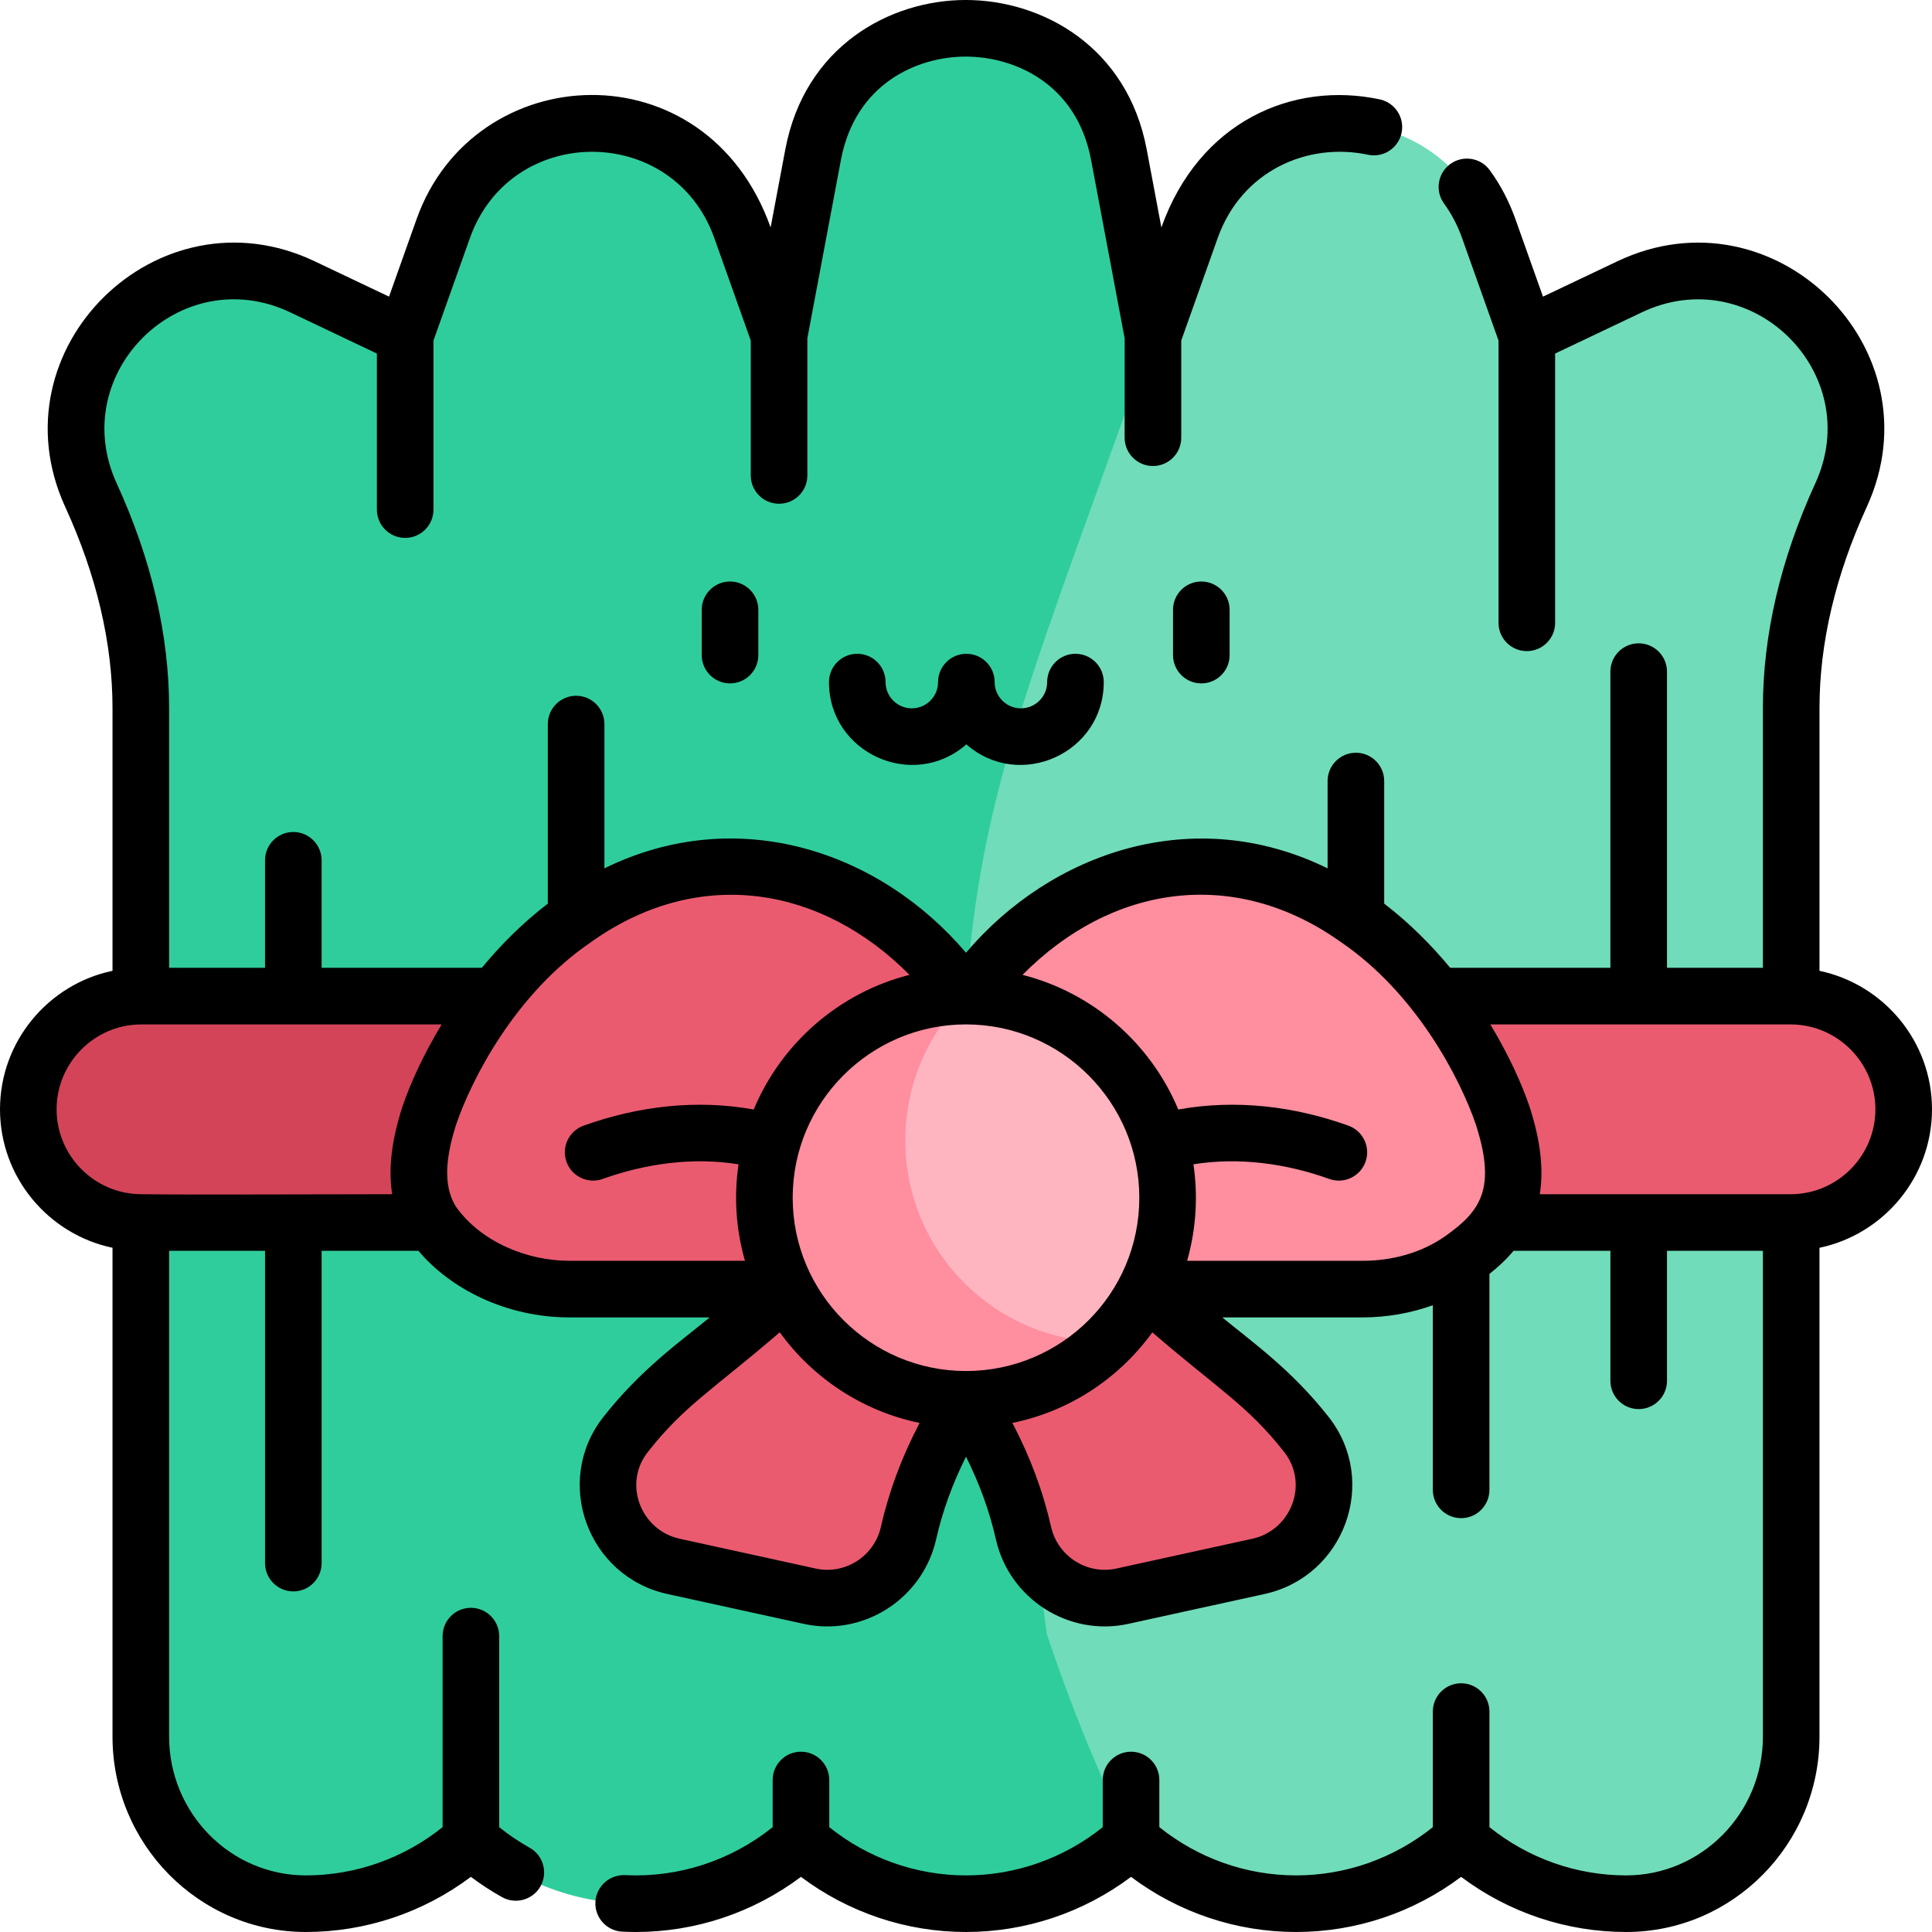
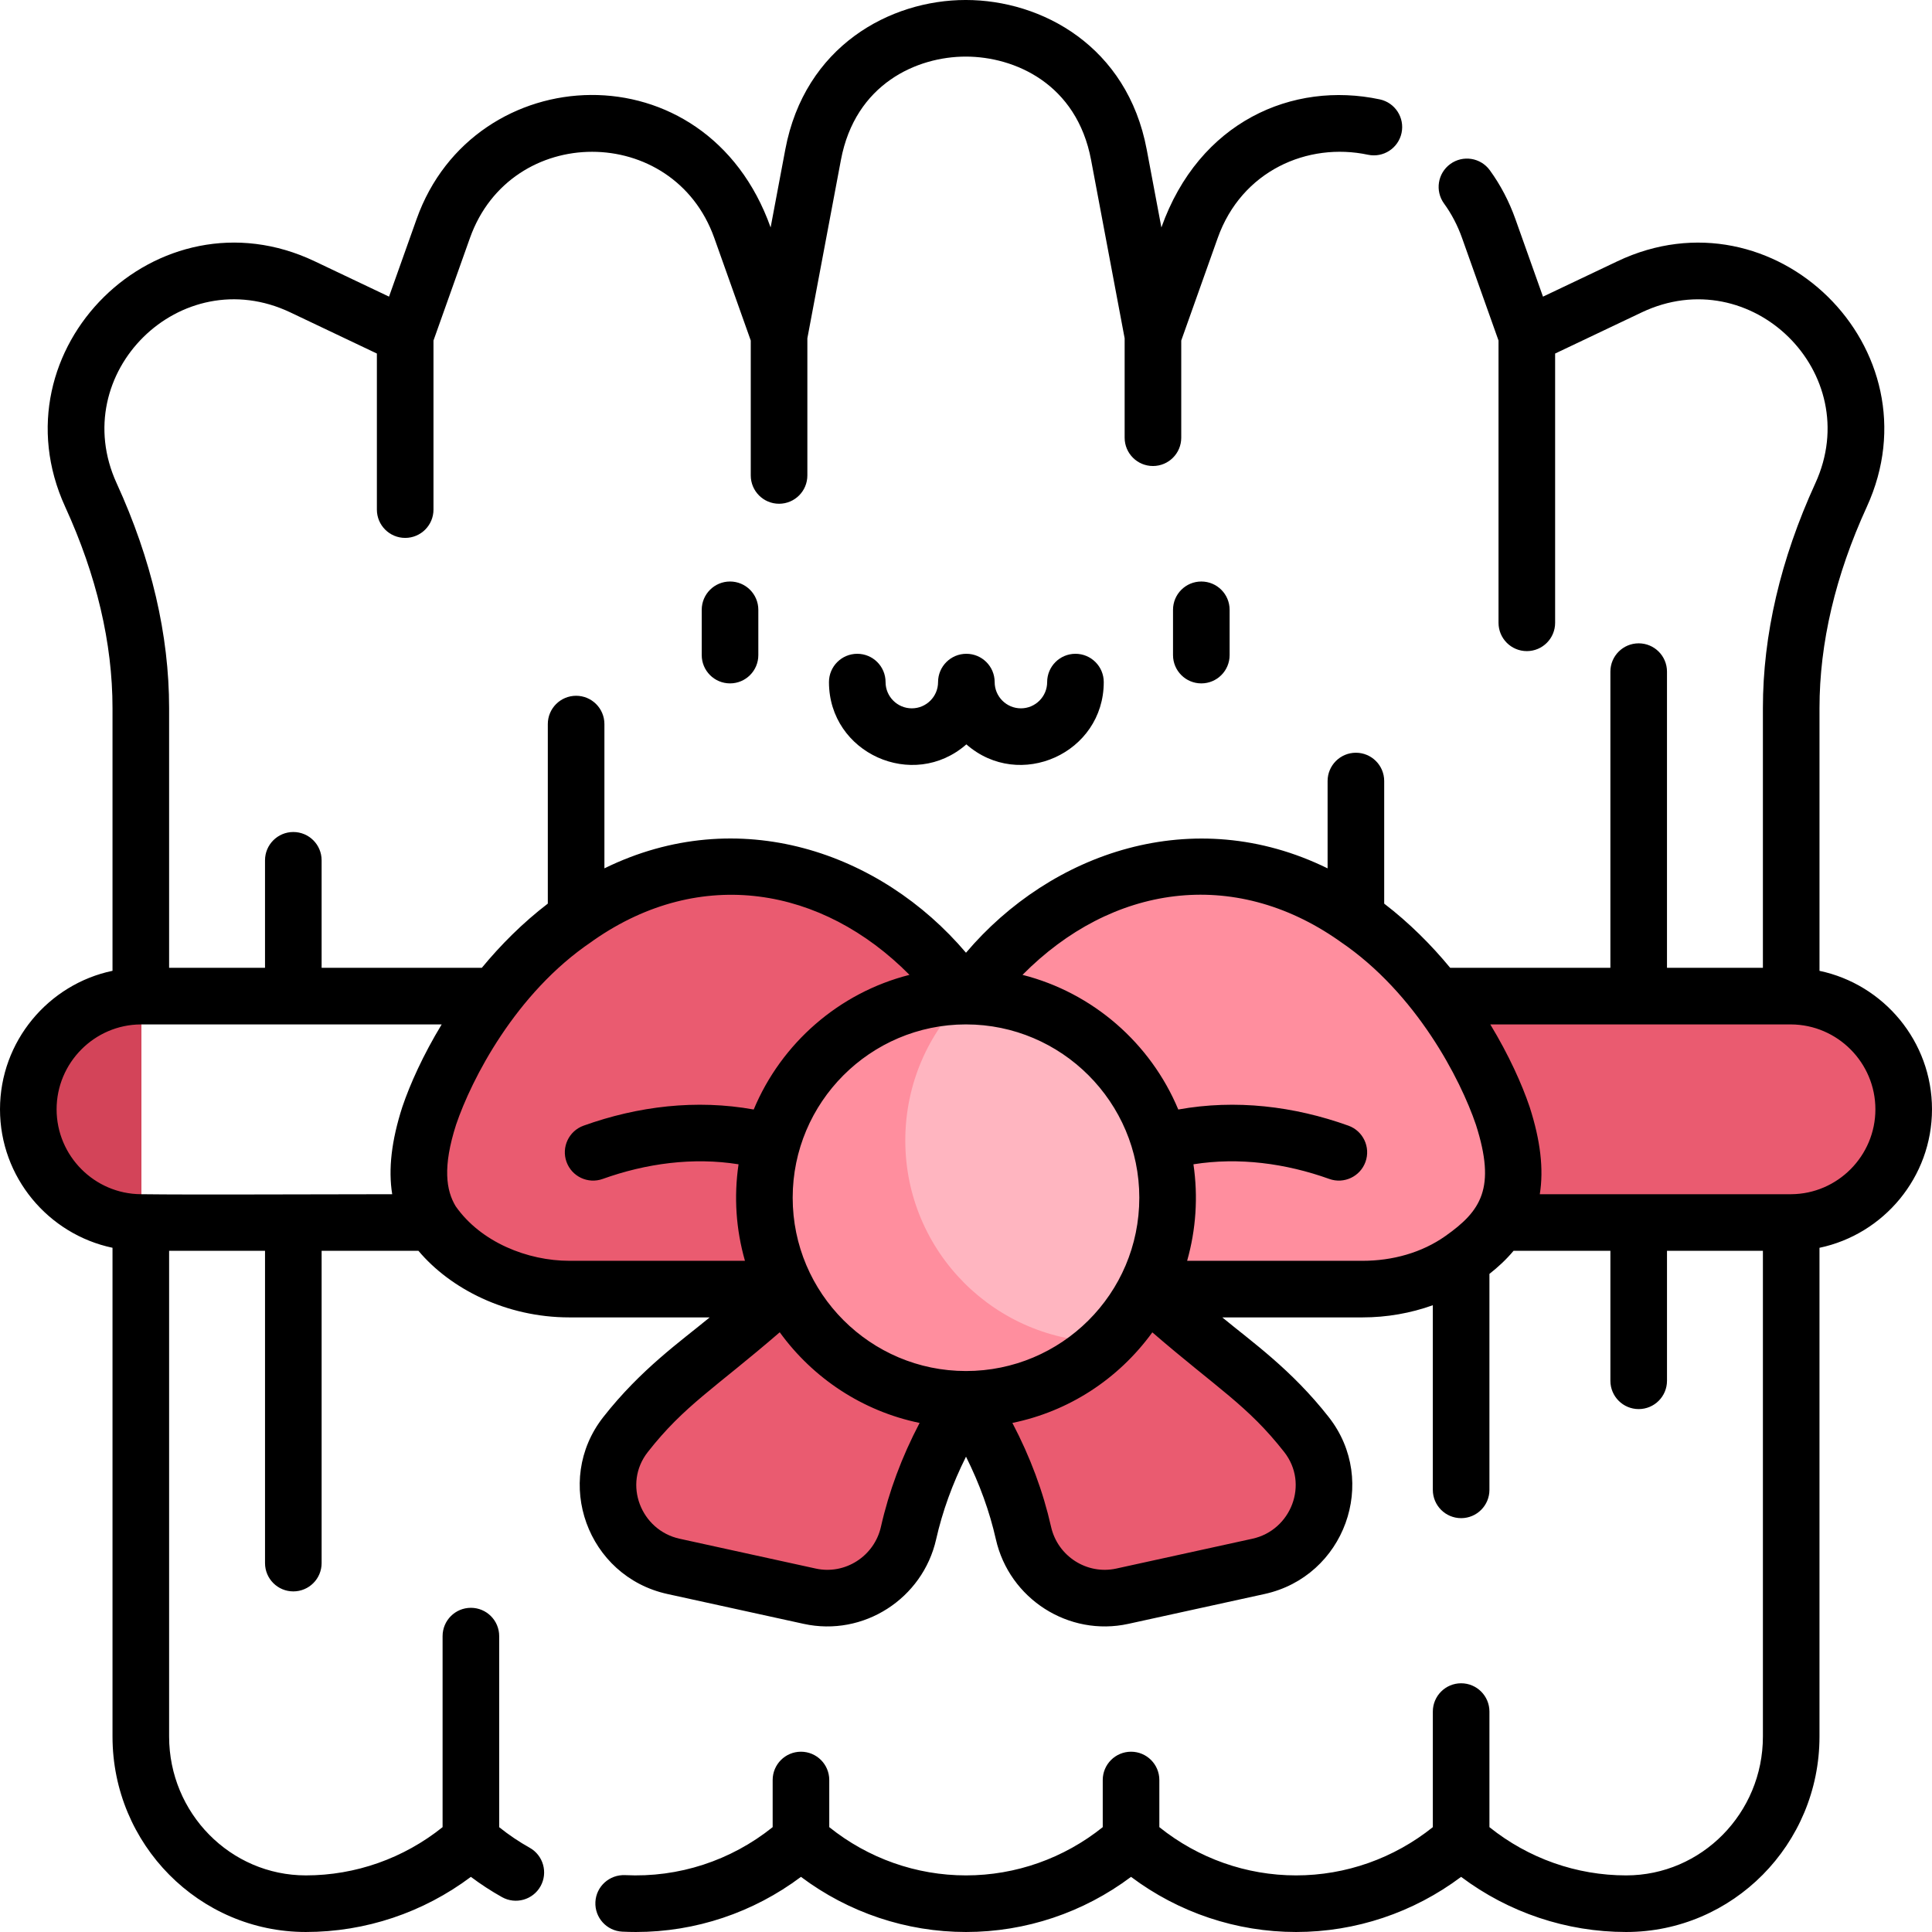
<svg xmlns="http://www.w3.org/2000/svg" id="Capa_1" enable-background="new 0 0 512 512" viewBox="0 0 512 512">
  <g>
    <path d="" fill="#d34459" />
    <g>
-       <path d="m431.832 76.021-27.208 12.932-10.094-28.385c-13.201-37.118-65.695-37.118-78.894 0l-10.094 28.385h-85.542v363.922l79.738 34.82c11.613 10.416 26.91 16.805 43.737 16.805s32.124-6.389 43.737-16.805c11.612 10.416 26.91 16.805 43.737 16.805 24.781 0 43.737-20.472 43.737-44.284v-272.565c0-19.585 5.063-38.648 13.217-56.454 16.206-35.392-20.692-71.995-56.071-55.176z" fill="#70dcba" />
-       <path d="m255.998 263.979c3.729-54.7 17.505-84.929 49.544-175.025l-9.023-47.944c-8.378-44.528-72.603-44.829-81.038 0l-9.021 47.944-10.094-28.385c-13.2-37.119-65.694-37.119-78.894 0l-10.094 28.385-27.209-12.935c-35.378-16.82-72.279 19.784-56.071 55.18 8.154 17.807 13.218 36.872 13.218 56.457v272.56c0 23.82 18.962 44.284 43.737 44.284 16.827 0 32.124-6.389 43.737-16.805 11.612 10.416 26.91 16.805 43.737 16.805s32.125-6.389 43.737-16.805c11.613 10.416 26.91 16.805 43.737 16.805s32.124-6.389 43.737-16.805c-8.733-17.879-16.187-36.195-22.362-54.82z" fill="#30cd9c" />
      <g>
        <path d="m474.522 263.979h-218.524v60h218.524c16.556 0 29.978-13.432 29.978-30s-13.422-30-29.978-30z" fill="#ea5b70" />
-         <path d="m37.478 263.979c-16.556 0-29.978 13.432-29.978 30s13.422 30 29.978 30h218.52v-60z" fill="#d34459" />
+         <path d="m37.478 263.979c-16.556 0-29.978 13.432-29.978 30s13.422 30 29.978 30v-60z" fill="#d34459" />
      </g>
      <g>
        <g>
          <path d="m326.637 360.931c-7.725-6.015-15.263-12.519-23.002-19.306l-47.637-77.647c-1.754-2.064-3.559-4.155-5.407-6.272-18.979-22.654-51.171-35.339-80.291-23.805-30.464 11.324-49.983 42.372-56.556 61.8-5.919 18.417-1.473 27.349 5.842 34.033 8.533 7.797 19.814 11.891 31.372 11.891h57.402c-7.739 6.787-15.272 13.291-22.997 19.306-7.754 6.111-14.321 12.521-19.595 19.249-9.957 12.7-3.042 31.469 12.722 34.923l36.099 7.909c11.849 2.596 23.506-4.903 26.181-16.734 2.809-12.424 7.97-24.069 15.229-35.442 7.259 11.374 12.423 23.019 15.232 35.442 2.676 11.832 14.332 19.331 26.181 16.734l36.099-7.909c15.764-3.454 22.679-22.223 12.722-34.923-5.275-6.727-11.841-13.137-19.596-19.249z" fill="#ea5b70" />
          <path d="m398.25 295.703c-6.573-19.428-26.092-50.477-56.555-61.8-29.121-11.535-61.316 1.15-80.29 23.804-1.849 2.117-3.653 4.208-5.406 6.272l47.637 77.647h57.421c11.104 0 21.952-3.79 30.372-11.029 7.9-6.791 13.006-15.654 6.821-34.894z" fill="#ff8e9e" />
        </g>
        <g>
          <path d="m256.051 263.98c-.018 0-.035-.001-.052-.001-29.508 0-53.43 23.921-53.43 53.429s23.922 53.429 53.43 53.429c14.508 0 27.662-5.786 37.29-15.172 9.954-9.704 16.138-23.258 16.138-38.257 0-29.49-23.893-53.4-53.376-53.428z" fill="#ffb5c0" />
          <path d="m239.913 302.237c0-15 6.131-28.554 16.085-38.258-29.508 0-53.43 23.921-53.43 53.429s23.922 53.429 53.43 53.429c14.508 0 27.662-5.786 37.29-15.172-29.483-.029-53.375-23.938-53.375-53.428z" fill="#ff8e9e" />
        </g>
      </g>
    </g>
    <g>
      <path d="m512 293.979c0-18-12.81-33.129-29.814-36.697v-69.63c0-17.225 4.218-35.168 12.536-53.332 19.16-41.854-24.538-84.841-66.109-65.071l-19.705 9.365-7.312-20.559c-1.672-4.701-3.953-9.054-6.778-12.937-2.438-3.351-7.128-4.088-10.478-1.651-3.35 2.438-4.089 7.129-1.651 10.478 1.979 2.719 3.585 5.793 4.774 9.137l9.661 27.166v74.805c0 4.143 3.357 7.5 7.5 7.5s7.5-3.357 7.5-7.5v-71.361l22.929-10.897c29.033-13.809 59.403 16.076 46.03 45.279-9.222 20.138-13.897 40.182-13.897 59.577v68.827h-25.418v-78.489c0-4.143-3.357-7.5-7.5-7.5s-7.5 3.357-7.5 7.5v78.489h-42.456c-4.998-6.055-10.821-11.896-17.486-17.008v-32.487c0-4.143-3.357-7.5-7.5-7.5s-7.5 3.357-7.5 7.5v23.14c-35.6-17.471-73.324-4.17-95.828 22.361-22.625-26.669-60.291-39.799-95.822-22.363v-38.234c0-4.143-3.357-7.5-7.5-7.5s-7.5 3.357-7.5 7.5v47.581c-6.667 5.112-12.491 10.955-17.49 17.011h-42.454v-28.489c0-4.143-3.357-7.5-7.5-7.5s-7.5 3.357-7.5 7.5v28.489h-25.416v-68.822c0-19.394-4.677-39.438-13.899-59.579-13.353-29.162 16.949-59.116 46.032-45.286l22.928 10.899v41.36c0 4.143 3.357 7.5 7.5 7.5s7.5-3.357 7.5-7.5v-44.804l9.661-27.166c10.837-30.478 53.928-30.462 64.762 0l9.66 27.165v35.754c0 4.143 3.357 7.5 7.5 7.5s7.5-3.357 7.5-7.5v-36.346l8.893-47.259c3.803-20.22 20.195-27.395 33.076-27.395 12.946 0 29.415 7.175 33.22 27.396l8.894 47.26v26.344c0 4.143 3.357 7.5 7.5 7.5s7.5-3.357 7.5-7.5v-25.754l9.66-27.165c6.34-17.834 23.846-25.465 39.83-22.071 4.049.86 8.033-1.728 8.895-5.779.859-4.052-1.728-8.034-5.779-8.894-23.094-4.91-47.895 5.881-57.869 33.944l-3.888-20.659c-5.152-27.371-27.801-39.622-47.963-39.622-20.091 0-42.669 12.251-47.818 39.622l-3.887 20.657c-17.099-48.067-78.674-44.813-93.818-2.224l-7.311 20.557-19.704-9.367c-41.581-19.769-85.262 23.251-66.113 65.077 8.319 18.167 12.538 36.111 12.538 53.334v69.619c-16.991 3.559-29.816 18.694-29.816 36.704 0 18 12.811 33.128 29.816 36.697v129.54c0 28.554 22.985 51.784 51.237 51.784 15.815 0 31.119-5.148 43.736-14.61 2.633 1.976 5.392 3.772 8.251 5.371 3.617 2.021 8.186.729 10.207-2.885 2.021-3.615.729-8.186-2.885-10.207-2.826-1.58-5.531-3.404-8.072-5.442v-50.639c0-4.143-3.357-7.5-7.5-7.5s-7.5 3.357-7.5 7.5v50.625c-10.307 8.263-23.049 12.787-36.237 12.787-19.98 0-36.236-16.501-36.236-36.784v-128.737h25.416v82.759c0 4.143 3.357 7.5 7.5 7.5s7.5-3.357 7.5-7.5v-82.759h25.657c8.444 10.043 23.206 17.647 40 17.647h37.186c-7.588 6.265-18.249 13.721-28.21 26.428-13.333 17.006-4.198 42.229 17.018 46.876l36.101 7.91c15.838 3.47 31.539-6.656 35.102-22.407 1.676-7.412 4.303-14.654 7.915-21.903 3.612 7.249 6.239 14.49 7.915 21.904 3.573 15.797 19.311 25.867 35.103 22.406l36.098-7.91c21.193-4.642 30.368-29.85 17.02-46.876-9.885-12.609-20.324-19.911-28.215-26.428h37.142c6.459 0 12.761-1.114 18.65-3.225v48.926c0 4.143 3.357 7.5 7.5 7.5s7.5-3.357 7.5-7.5v-57.229c2.326-1.841 4.39-3.735 6.395-6.119h25.661v34.444c0 4.143 3.357 7.5 7.5 7.5s7.5-3.357 7.5-7.5v-34.444h25.418v128.737c0 20.283-16.256 36.784-36.237 36.784-13.189 0-25.931-4.524-36.236-12.787v-30.625c0-4.143-3.357-7.5-7.5-7.5s-7.5 3.357-7.5 7.5v30.625c-10.31 8.263-23.052 12.787-36.241 12.787s-25.931-4.524-36.236-12.787v-12.49c0-4.143-3.357-7.5-7.5-7.5s-7.5 3.357-7.5 7.5v12.49c-10.307 8.263-23.049 12.787-36.238 12.787s-25.931-4.524-36.237-12.787v-12.49c0-4.143-3.357-7.5-7.5-7.5s-7.5 3.357-7.5 7.5v12.49c-11.093 8.894-24.946 13.419-39.118 12.716-4.133-.171-7.655 2.987-7.858 7.124-.202 4.138 2.987 7.655 7.124 7.858 1.184.058 2.398.088 3.616.089 15.816 0 31.119-5.148 43.736-14.61 12.618 9.461 27.922 14.61 43.737 14.61s31.119-5.149 43.737-14.61c12.617 9.462 27.92 14.61 43.736 14.61 15.815 0 31.119-5.149 43.737-14.61 12.617 9.462 27.92 14.61 43.736 14.61 28.252 0 51.237-23.23 51.237-51.784v-129.535c16.991-3.559 29.816-18.695 29.816-36.702zm-210.073 23.429c0 25.512-20.685 45.929-45.929 45.929-25.326 0-45.93-20.604-45.93-45.929 0-25.306 20.569-45.897 45.867-45.93.038.001.075.001.108.001 25.301.025 45.884 20.628 45.884 45.929zm-264.359-.929c-.075-.001-.161-.004-.212-.004-12.327-.066-22.356-10.158-22.356-22.496s10.029-22.431 22.316-22.496c.086 0 .172-.001.26-.004h79.474c-4.918 8.115-8.381 15.82-10.411 21.82-.013.036-.024.072-.036.108-2.844 8.85-3.738 16.421-2.666 23.071-22.078.001-52.636.179-66.369.001zm83.199 3.204c-2.551-4.221-3.49-10.427.1-21.63 4.073-12.001 15.724-34.835 35.851-48.442.244-.165.489-.328.715-.514 28.249-19.605 60.417-14.153 83.587 9.25-18.696 4.744-33.968 18.152-41.28 35.684-15.212-2.746-30.652-.892-45.084 4.28-3.898 1.398-5.927 5.692-4.529 9.592 1.396 3.89 5.678 5.927 9.592 4.529 11.506-4.126 23.98-5.807 36.002-3.882-1.268 8.667-.672 17.28 1.699 25.576h-46.531c-11.057 0-23.438-4.909-30.122-14.443zm112.687 84.942c-1.764 7.798-9.506 12.76-17.261 11.062l-36.101-7.91c-10.198-2.235-15.084-14.473-8.423-22.97 9.726-12.404 17.644-16.78 34.97-31.739 8.781 12.12 21.898 20.902 37.066 24.022-4.747 9.068-8.131 18.156-10.251 27.535zm106.876-19.817c6.633 8.461 1.816 20.726-8.425 22.97l-36.098 7.91c-7.76 1.692-15.499-3.265-17.262-11.062-2.121-9.381-5.504-18.47-10.253-27.538 14.741-3.013 27.947-11.415 37.088-23.998 17.316 14.942 25.237 19.33 34.95 31.718zm-25.727-50.682c2.346-8.278 2.937-16.942 1.673-25.576 12.01-1.92 24.465-.254 36.003 3.882 3.892 1.396 8.19-.625 9.591-4.53 1.397-3.899-.631-8.193-4.53-9.591-14.408-5.164-29.842-7.029-45.085-4.28-7.314-17.528-22.588-30.938-41.281-35.682 23.667-23.913 55.867-28.579 83.725-9.155.178.14.364.268.551.396 20.117 13.643 31.803 36.453 35.879 48.462 5.394 16.823 1.368 22.853-8.121 29.535-6.236 4.392-13.966 6.54-21.945 6.54h-46.46zm160.083-17.649h-66.626c1.071-6.648.176-14.218-2.67-23.069-.012-.036-.024-.072-.036-.108-2.03-6.001-5.492-13.703-10.409-21.818h79.7c12.326.066 22.354 10.16 22.354 22.498s-10.027 22.43-22.313 22.497z" />
      <path d="m193.465 154.106c-4.143 0-7.5 3.357-7.5 7.5v12c0 4.143 3.357 7.5 7.5 7.5s7.5-3.357 7.5-7.5v-12c0-4.142-3.358-7.5-7.5-7.5z" />
      <path d="m310.862 161.606v12c0 4.143 3.357 7.5 7.5 7.5s7.5-3.357 7.5-7.5v-12c0-4.143-3.357-7.5-7.5-7.5s-7.5 3.358-7.5 7.5z" />
      <path d="m277.507 180.762c0 3.835-3.12 6.955-6.955 6.955-3.836 0-6.956-3.12-6.956-6.955 0-4.143-3.357-7.5-7.5-7.5s-7.5 3.357-7.5 7.5c0 3.835-3.12 6.955-6.955 6.955-3.836 0-6.956-3.12-6.956-6.955 0-4.143-3.357-7.5-7.5-7.5s-7.5 3.357-7.5 7.5c0 18.841 22.303 28.877 36.411 16.504 14.109 12.372 36.411 2.34 36.411-16.504 0-4.143-3.357-7.5-7.5-7.5s-7.5 3.357-7.5 7.5z" />
    </g>
  </g>
  <g />
  <g />
  <g />
  <g />
  <g />
  <g />
  <g />
  <g />
  <g />
  <g />
  <g />
  <g />
  <g />
  <g />
  <g />
</svg>